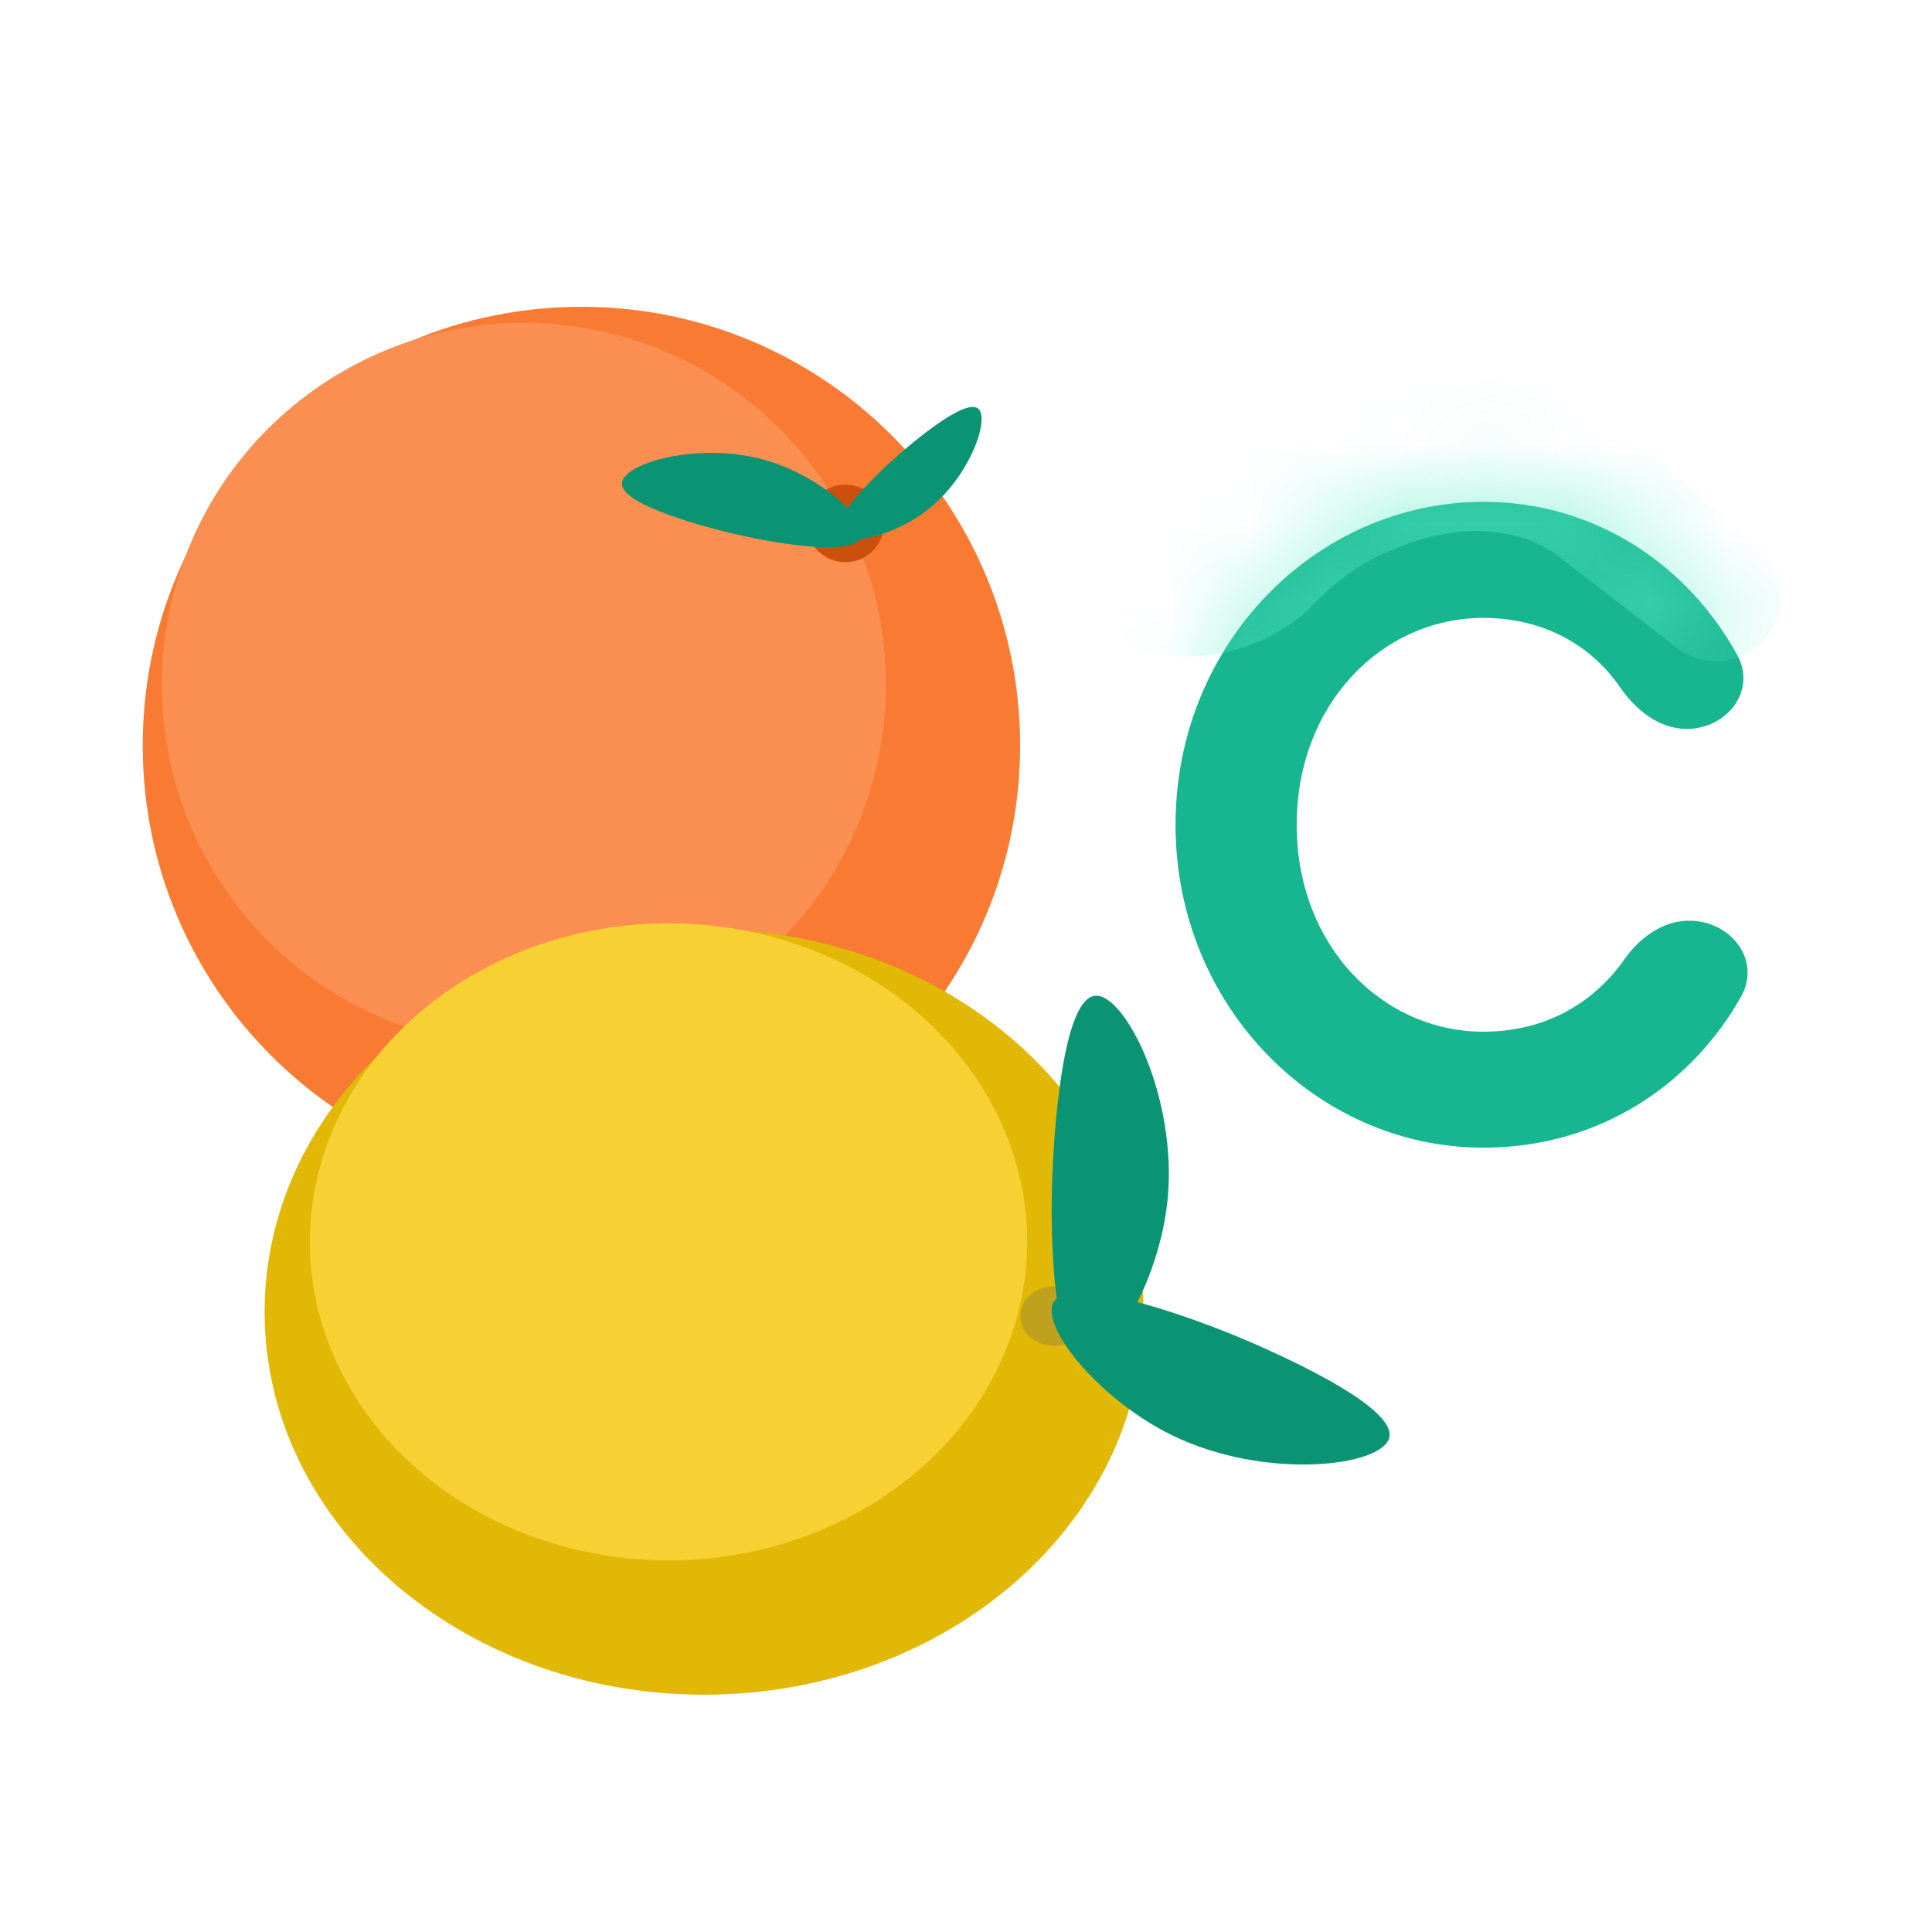
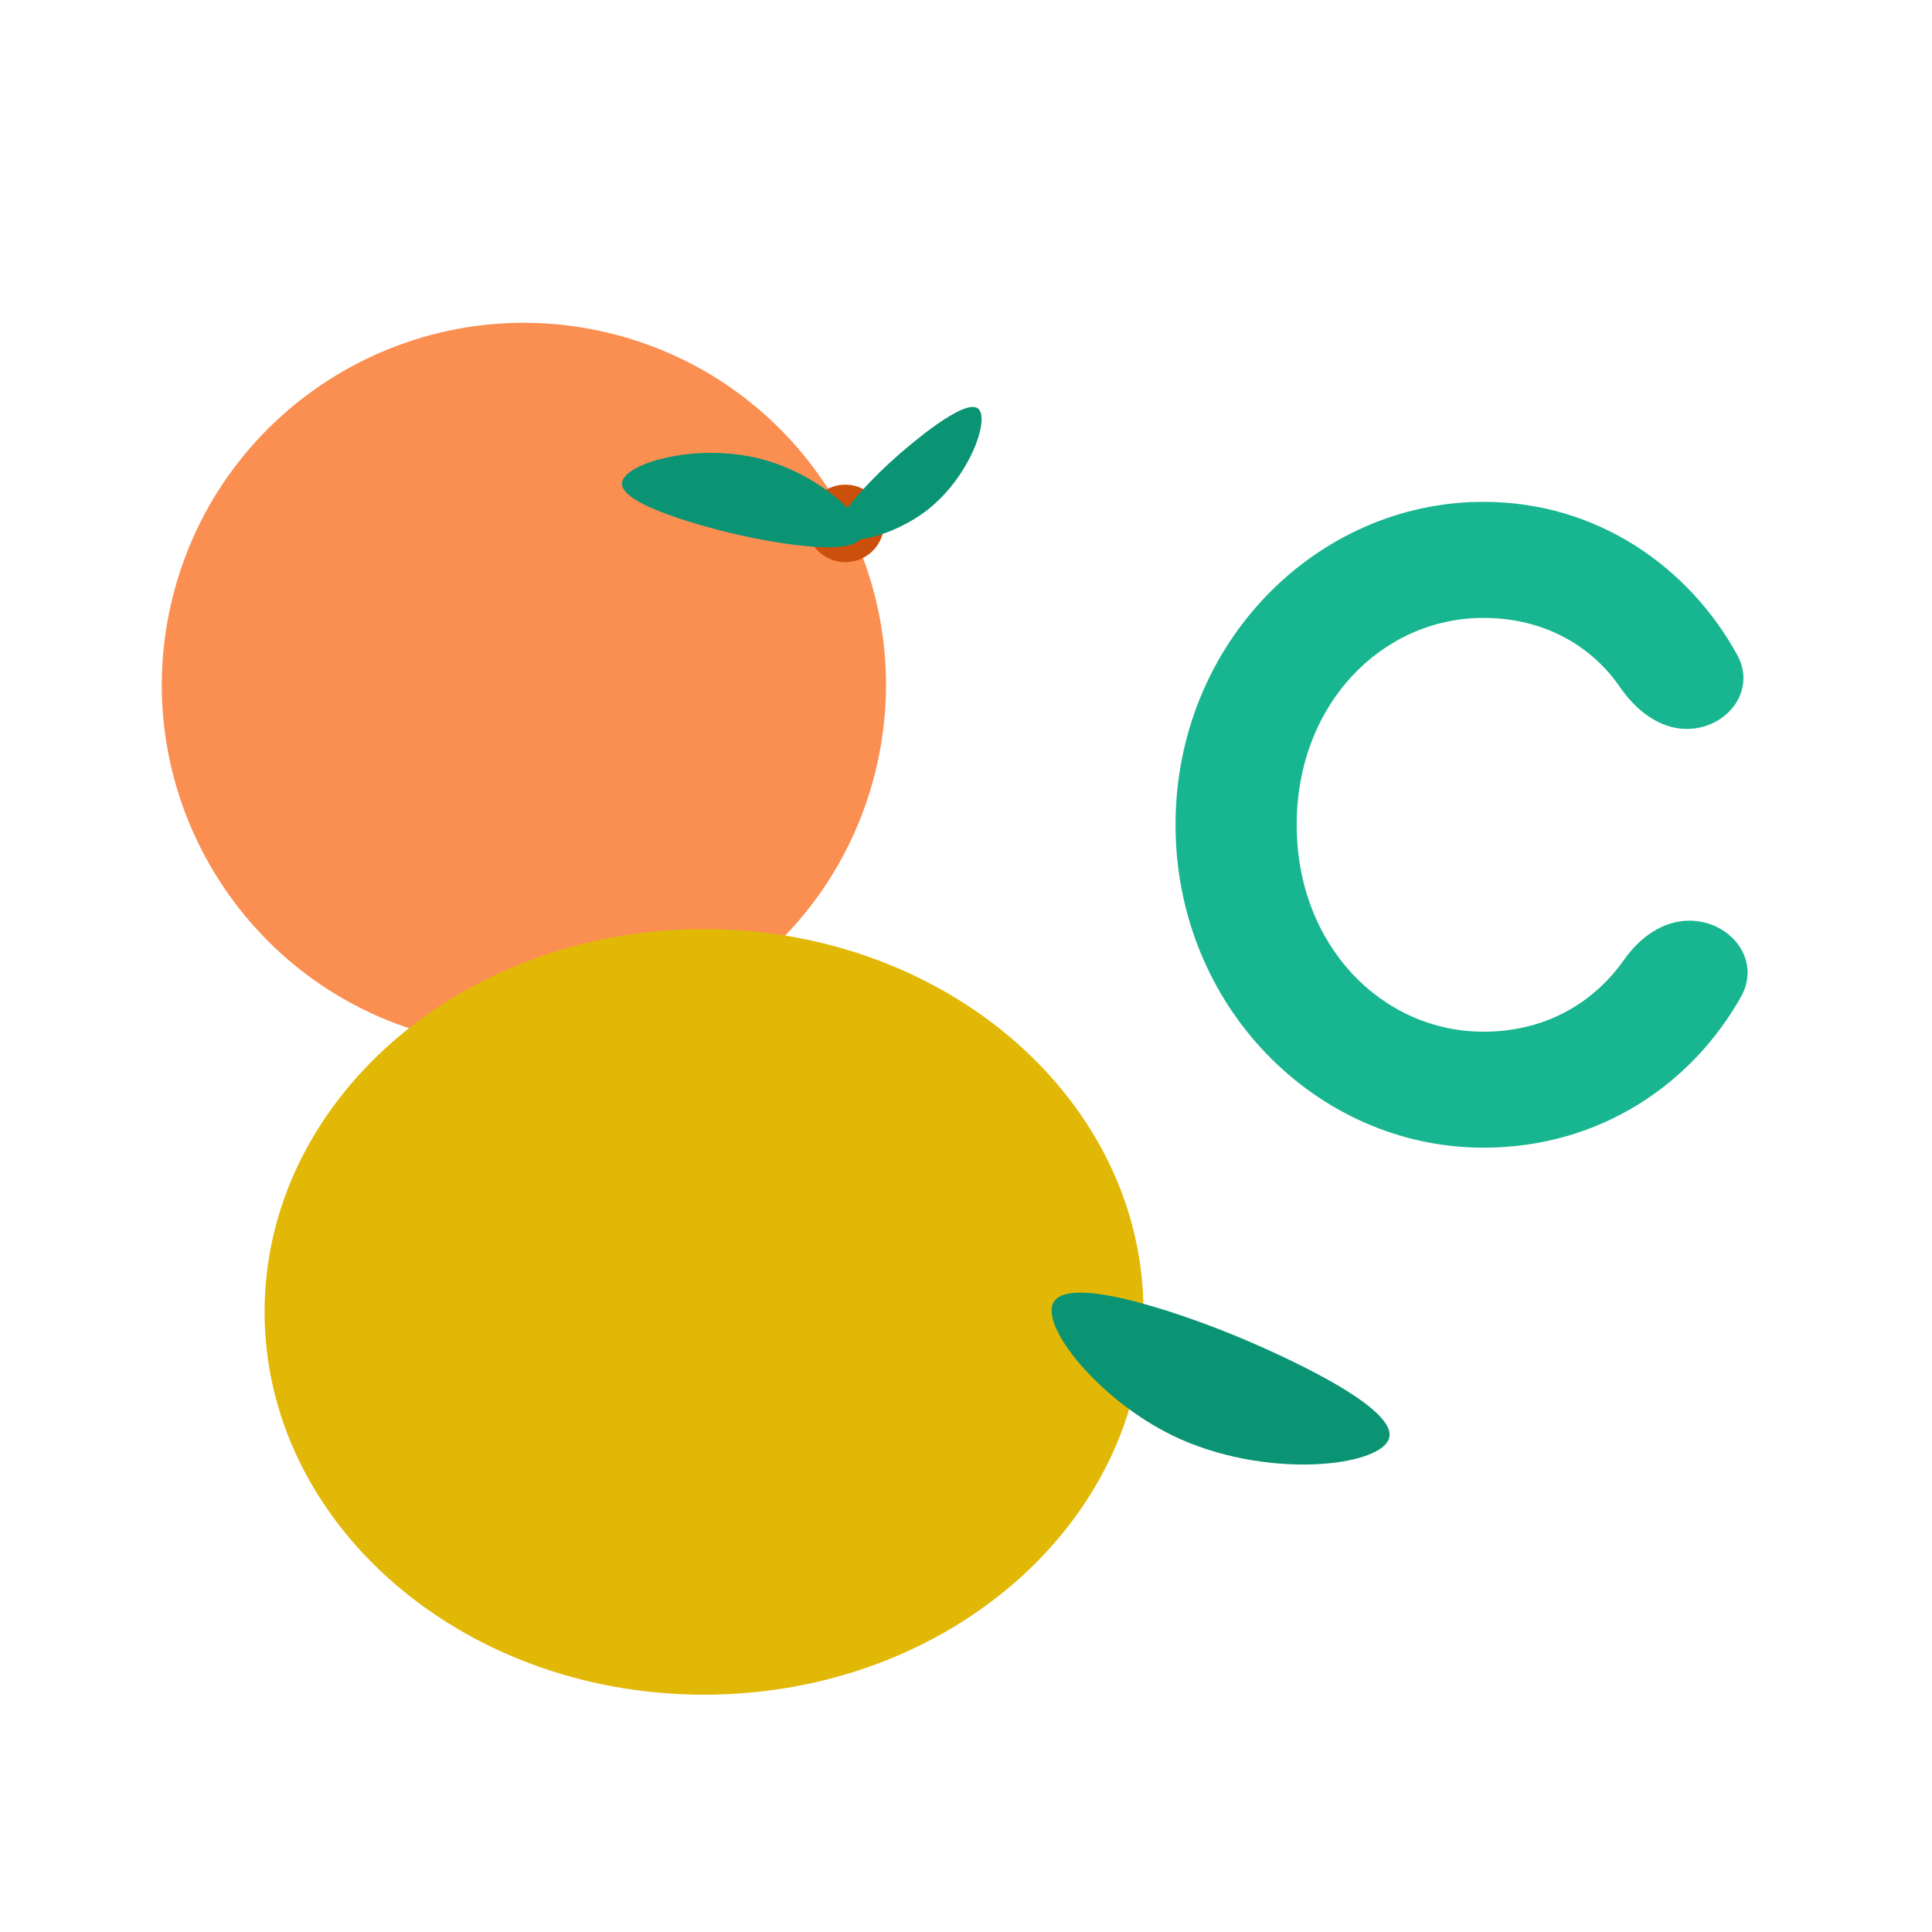
<svg xmlns="http://www.w3.org/2000/svg" width="24" height="24" viewBox="0 0 24 24" fill="none">
-   <path d="M7.223 14.71C10.232 14.71 12.672 12.271 12.672 9.261C12.672 6.251 10.232 3.811 7.223 3.811C4.213 3.811 1.773 6.251 1.773 9.261C1.773 12.271 4.213 14.71 7.223 14.71Z" fill="#F87A33" />
  <path d="M10.852 9.672C11.495 7.273 10.071 4.807 7.672 4.164C5.273 3.521 2.807 4.945 2.164 7.344C1.521 9.743 2.945 12.209 5.344 12.852C7.743 13.495 10.209 12.071 10.852 9.672Z" fill="#FB8E51" />
  <path d="M10.966 6.627C11.035 6.37 10.883 6.105 10.626 6.037C10.369 5.968 10.105 6.12 10.036 6.377C9.967 6.634 10.12 6.898 10.376 6.967C10.633 7.036 10.898 6.884 10.966 6.627Z" fill="#CB500B" />
  <path d="M7.726 6.001C7.705 6.285 8.868 6.57 9.062 6.618C9.515 6.729 10.598 6.932 10.701 6.67C10.786 6.451 10.194 5.922 9.535 5.724C8.704 5.475 7.745 5.749 7.726 6.001Z" fill="#0B9473" />
  <path d="M12.151 5.076C11.983 4.937 11.289 5.54 11.173 5.64C10.903 5.875 10.295 6.464 10.415 6.645C10.513 6.795 11.108 6.658 11.523 6.333C12.048 5.922 12.301 5.2 12.151 5.076Z" fill="#0B9473" />
  <path d="M8.746 21.052C11.761 21.052 14.205 18.923 14.205 16.297C14.205 13.671 11.761 11.541 8.746 11.541C5.731 11.541 3.287 13.671 3.287 16.297C3.287 18.923 5.731 21.052 8.746 21.052Z" fill="#E2B806" />
-   <path d="M12.607 16.451C13.244 14.34 11.834 12.171 9.457 11.605C7.081 11.04 4.639 12.292 4.002 14.403C3.365 16.513 4.776 18.682 7.152 19.248C9.528 19.813 11.97 18.561 12.607 16.451Z" fill="#F7D134" />
-   <path d="M13.493 16.445C13.553 16.248 13.421 16.045 13.199 15.992C12.977 15.939 12.748 16.056 12.689 16.254C12.629 16.451 12.761 16.654 12.983 16.707C13.206 16.76 13.434 16.643 13.493 16.445Z" fill="#C0A11E" />
-   <path d="M13.601 12.37C13.184 12.418 13.093 14.182 13.078 14.476C13.043 15.163 13.048 16.788 13.457 16.864C13.797 16.927 14.399 15.922 14.503 14.914C14.634 13.64 13.971 12.329 13.601 12.37Z" fill="#0B9473" />
  <path d="M17.258 17.859C17.358 17.452 15.733 16.758 15.463 16.642C14.83 16.372 13.303 15.816 13.09 16.174C12.913 16.471 13.649 17.384 14.559 17.829C15.71 18.391 17.169 18.222 17.258 17.859Z" fill="#0B9473" />
  <g filter="url(#filter0_d_367_7233)">
    <path d="M20.984 11.067C20.652 11.067 20.366 11.28 20.175 11.552C19.828 12.046 19.247 12.446 18.427 12.446C17.173 12.446 16.108 11.38 16.108 9.876C16.108 8.371 17.173 7.306 18.427 7.306C19.217 7.306 19.794 7.685 20.121 8.162C20.316 8.446 20.607 8.685 20.952 8.685C21.454 8.685 21.823 8.209 21.582 7.769C20.988 6.684 19.852 5.864 18.427 5.864C16.358 5.864 14.603 7.619 14.603 9.876C14.603 12.132 16.358 13.887 18.427 13.887C19.889 13.887 21.028 13.081 21.629 12.009C21.882 11.558 21.502 11.067 20.984 11.067Z" fill="#18B690" />
  </g>
  <mask id="mask0_367_7233" style="mask-type:alpha" maskUnits="userSpaceOnUse" x="14" y="5" width="8" height="9">
    <path d="M20.984 11.067C20.652 11.067 20.366 11.28 20.175 11.552C19.828 12.046 19.247 12.446 18.427 12.446C17.173 12.446 16.108 11.38 16.108 9.876C16.108 8.371 17.173 7.306 18.427 7.306C19.217 7.306 19.794 7.685 20.121 8.162C20.316 8.446 20.607 8.685 20.952 8.685C21.454 8.685 21.823 8.209 21.582 7.769C20.988 6.684 19.852 5.864 18.427 5.864C16.358 5.864 14.603 7.619 14.603 9.876C14.603 12.132 16.358 13.887 18.427 13.887C19.889 13.887 21.028 13.081 21.629 12.009C21.882 11.558 21.502 11.067 20.984 11.067Z" fill="#027257" />
  </mask>
  <g mask="url(#mask0_367_7233)">
-     <path opacity="0.43" d="M14.344 5.448C13.773 5.579 13.397 6.124 13.478 6.704L13.557 7.276C13.72 8.441 15.473 8.371 16.293 7.528C16.775 7.033 17.142 6.883 17.501 6.751C18.116 6.525 18.854 6.518 19.372 6.919L20.824 8.042C21.439 8.518 22.305 7.931 22.091 7.183C22.049 7.034 21.964 6.9 21.847 6.798L20.346 5.485C19.543 4.782 18.451 4.507 17.411 4.745L14.344 5.448Z" fill="#5EEDCB" />
-   </g>
+     </g>
  <defs>
    <filter id="filter0_d_367_7233" x="14.603" y="5.864" width="7.106" height="8.393" filterUnits="userSpaceOnUse" color-interpolation-filters="sRGB">
      <feFlood flood-opacity="0" result="BackgroundImageFix" />
      <feColorMatrix in="SourceAlpha" type="matrix" values="0 0 0 0 0 0 0 0 0 0 0 0 0 0 0 0 0 0 127 0" result="hardAlpha" />
      <feOffset dy="0.37" />
      <feComposite in2="hardAlpha" operator="out" />
      <feColorMatrix type="matrix" values="0 0 0 0 0.006 0 0 0 0 0.354 0 0 0 0 0.271 0 0 0 0.16 0" />
      <feBlend mode="normal" in2="BackgroundImageFix" result="effect1_dropShadow_367_7233" />
      <feBlend mode="normal" in="SourceGraphic" in2="effect1_dropShadow_367_7233" result="shape" />
    </filter>
  </defs>
</svg>